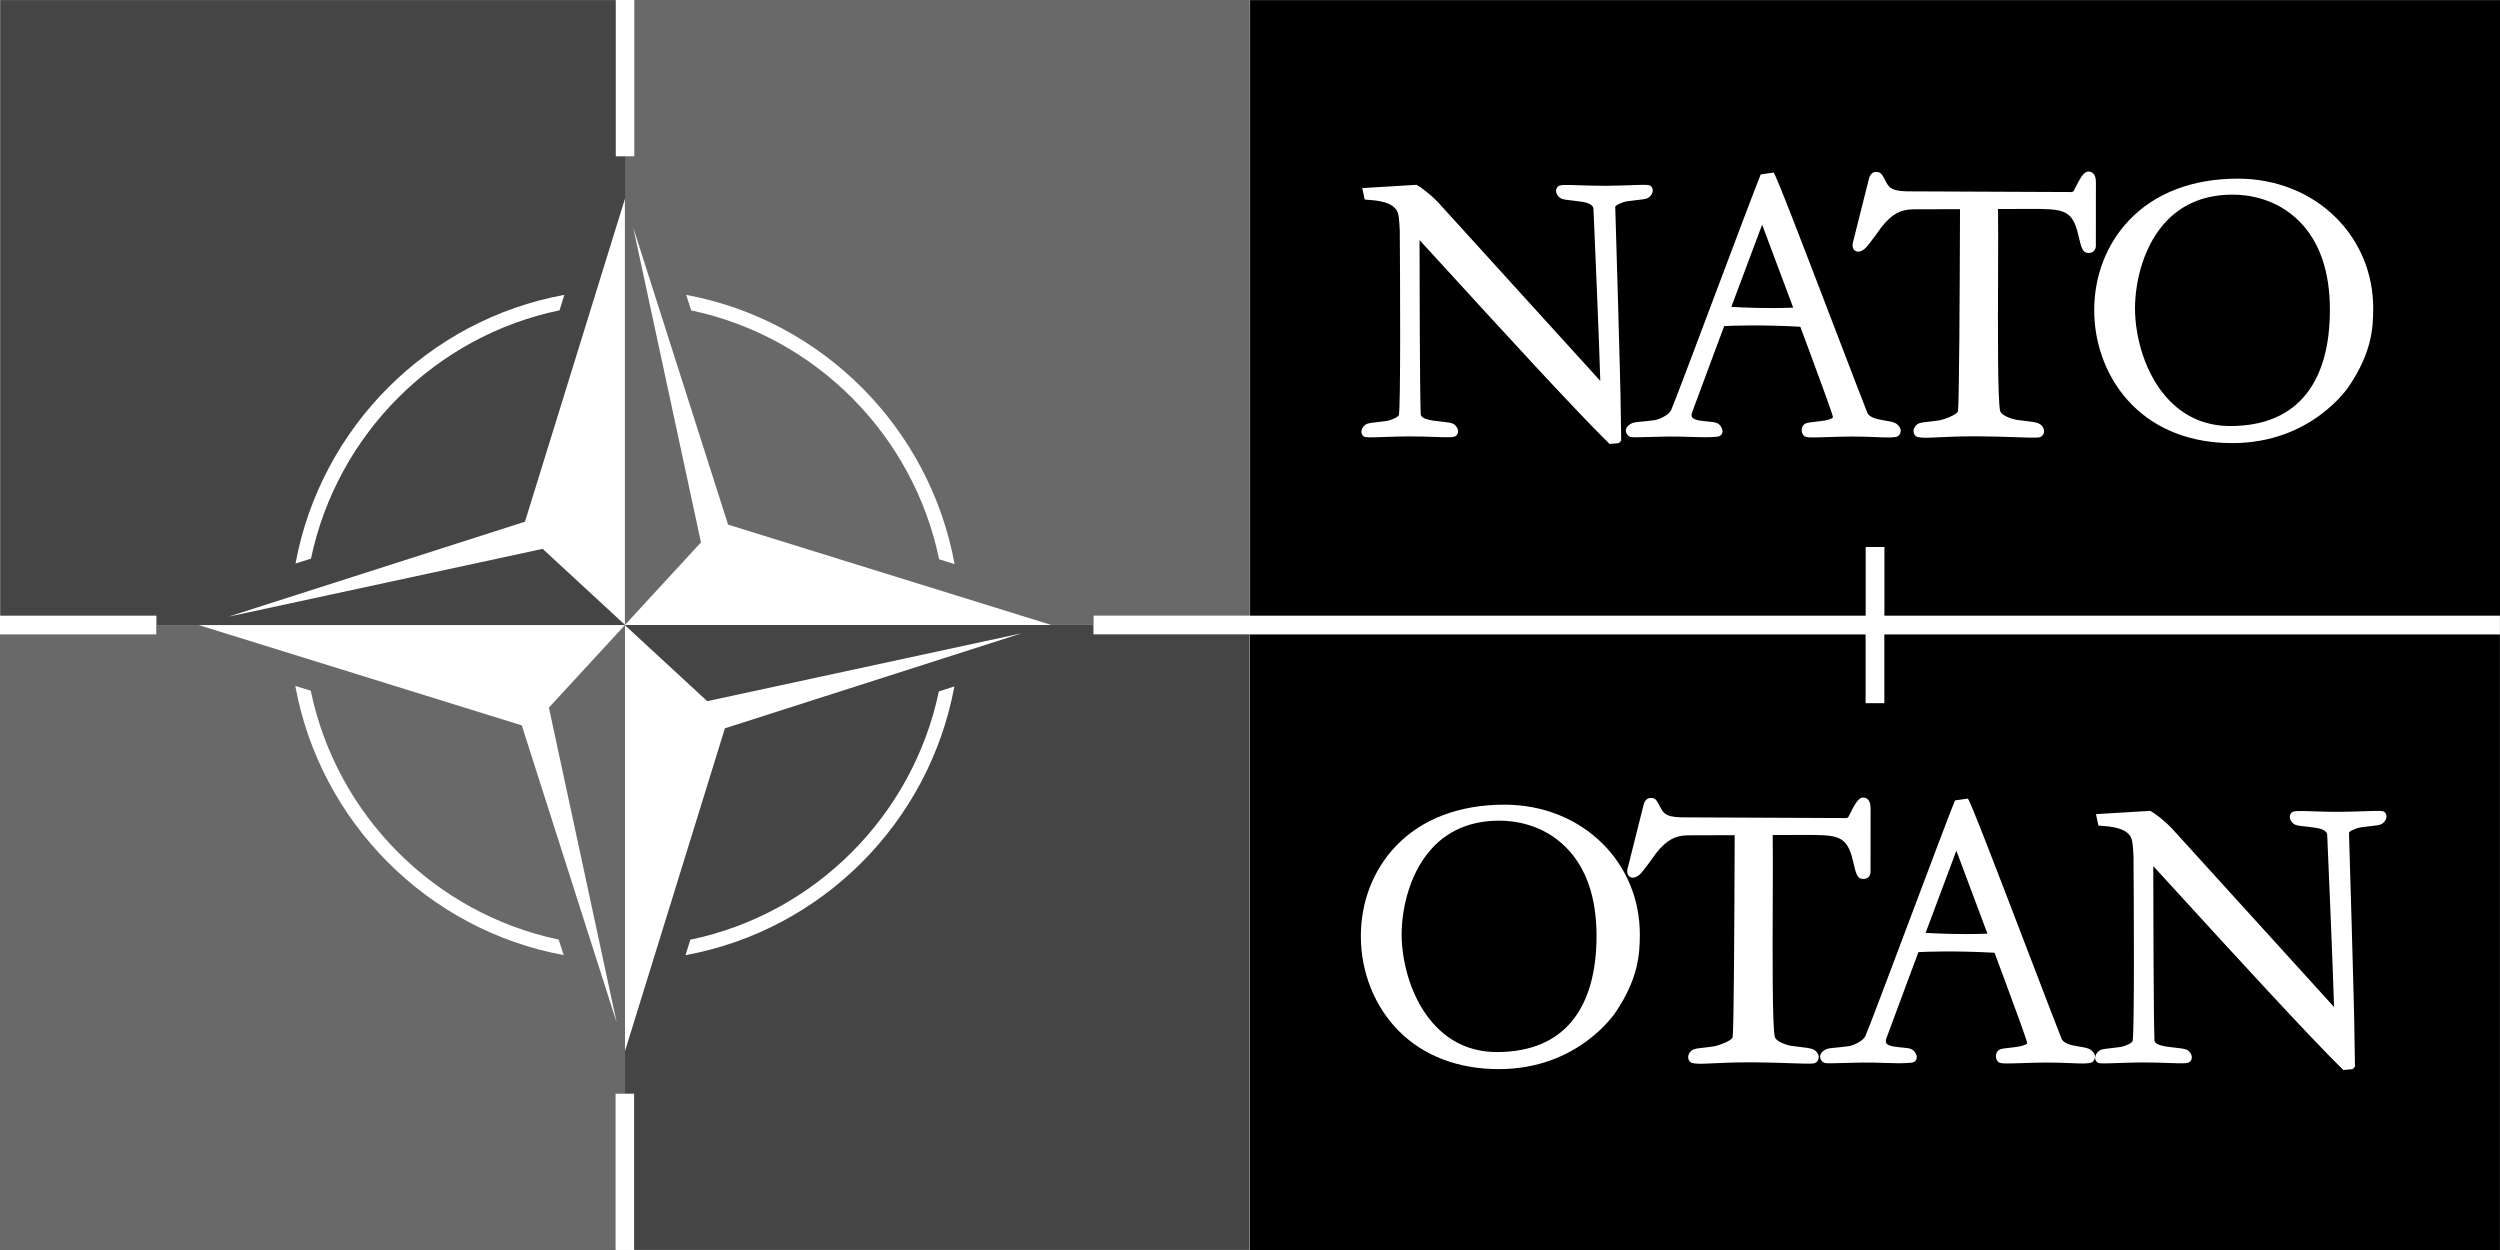
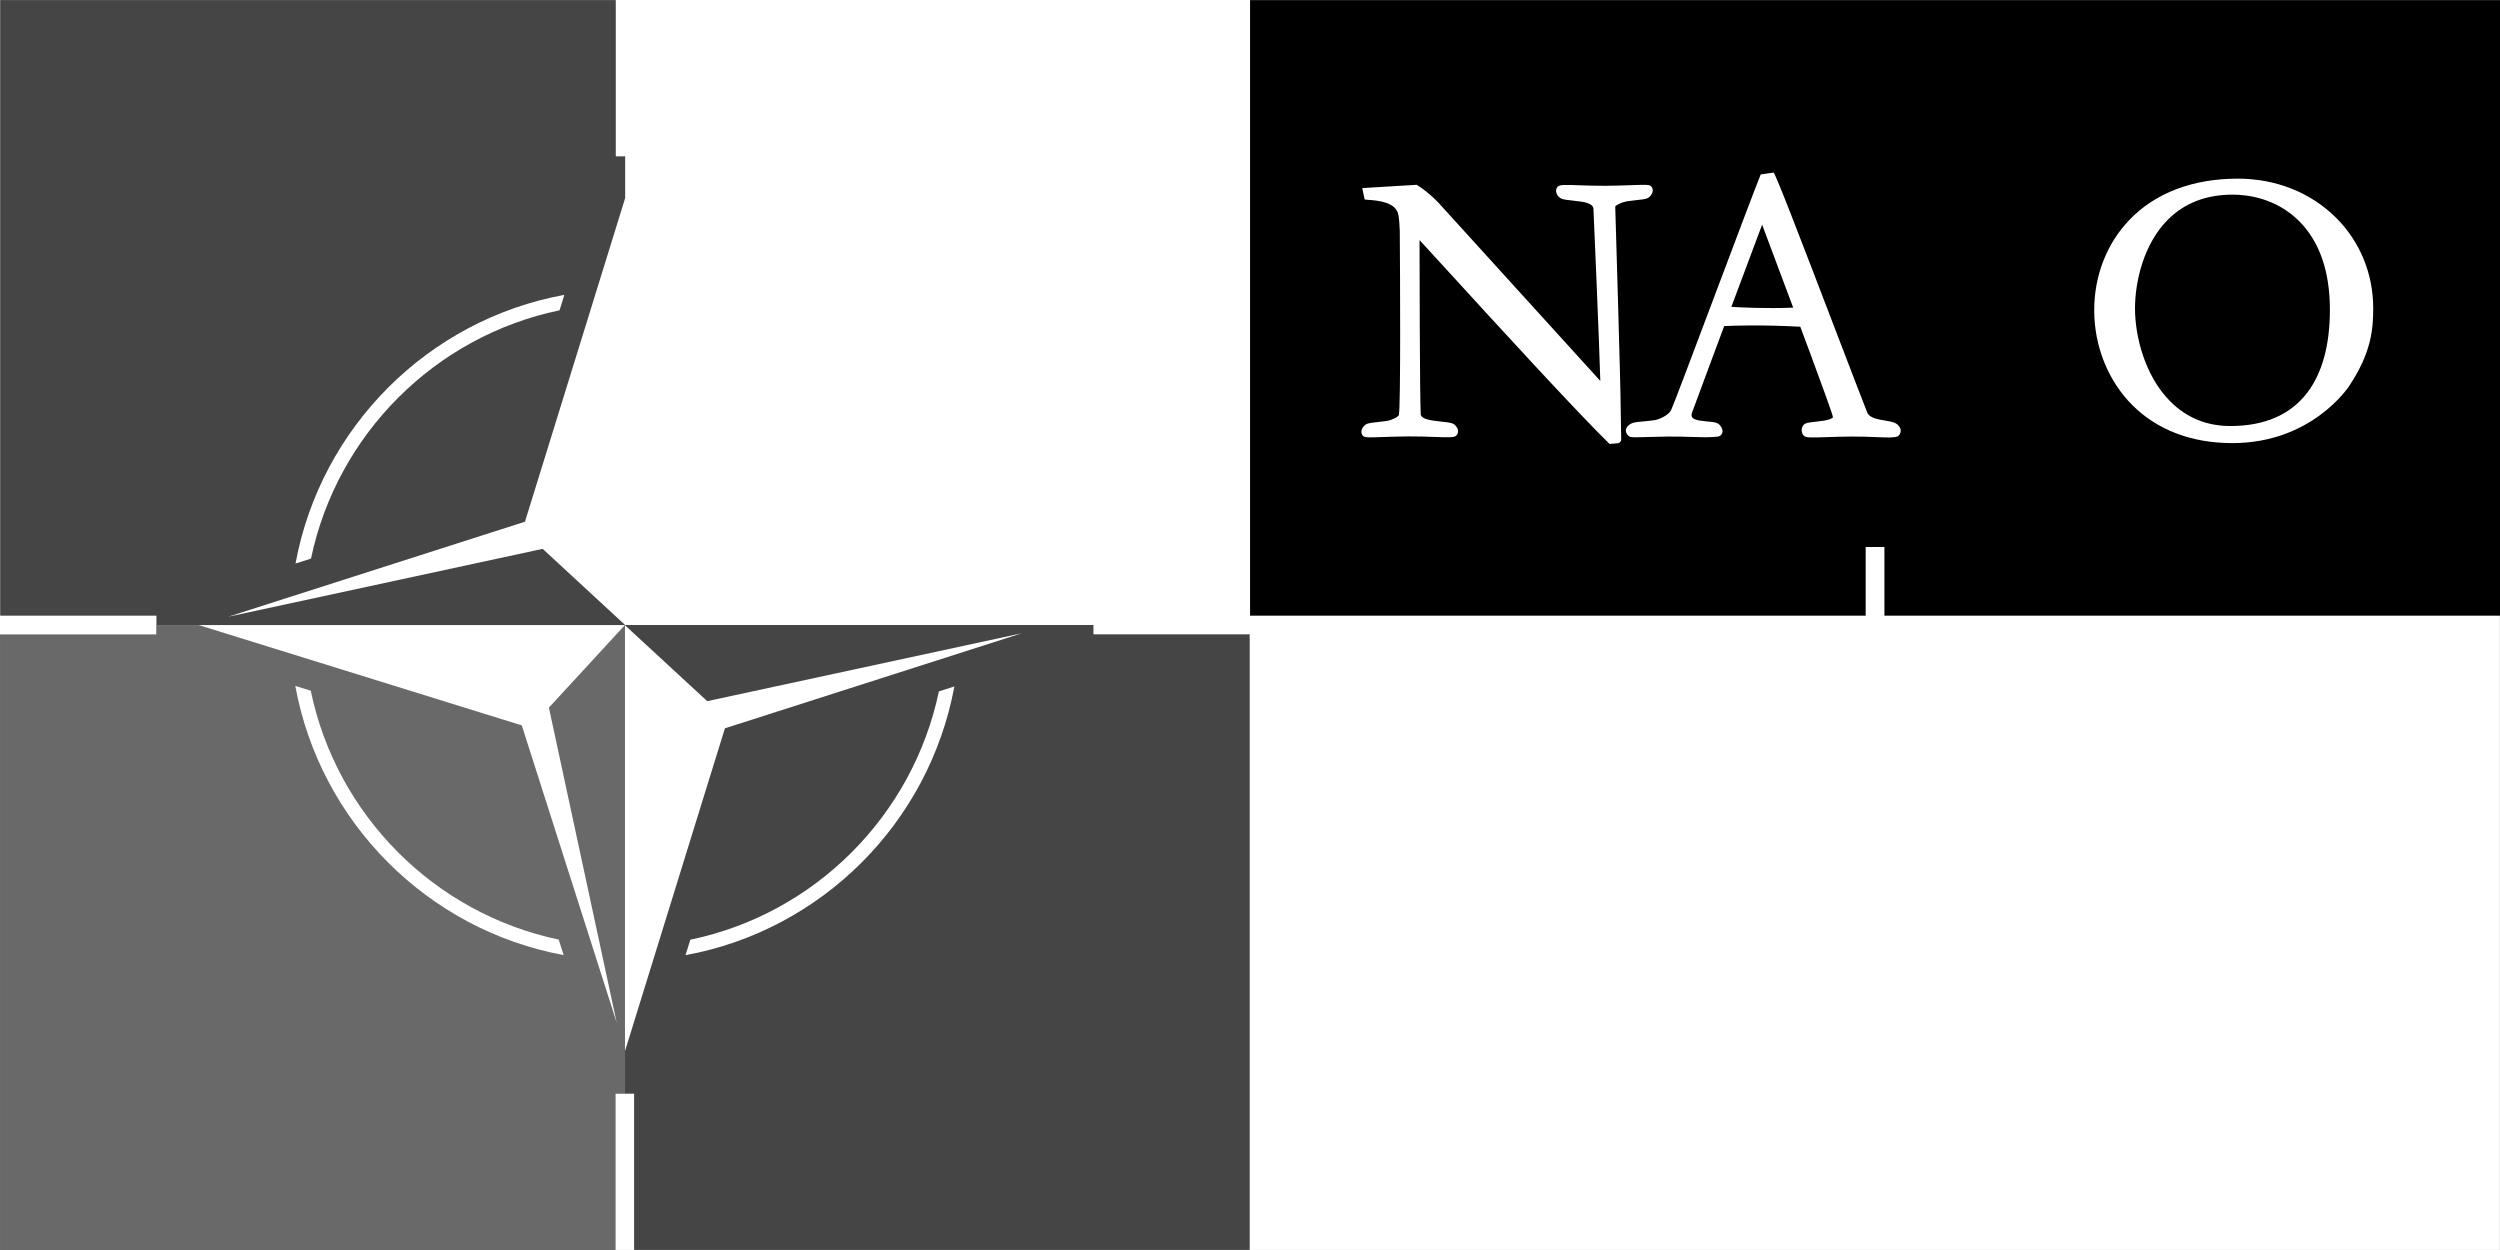
<svg xmlns="http://www.w3.org/2000/svg" width="144" height="72" viewBox="0 0 144 72" fill="none">
  <rect x="0" y="0" width="144" height="72" fill="#808080" stroke="none" />
  <g clip-path="url(#clip0_2533_35582)">
    <path d="M143.993 0H-0.001V71.997H143.993V0Z" fill="white" />
-     <path fill-rule="evenodd" clip-rule="evenodd" d="M108.538 36.544V40.504H107.459V36.544H71.999V72.002H143.996V36.544H108.538Z" fill="black" />
-     <path d="M35.994 36L40.376 31.241L36.471 13.097L41.938 30.218L60.554 35.998H62.993V35.458H71.992V0.001L36.535 -0.002L36.535 8.999H35.994L35.994 36ZM54.984 32.491L54.094 32.215C52.606 25.041 46.972 19.387 39.813 17.88L39.526 16.986C47.367 18.438 53.545 24.635 54.984 32.49L54.984 32.491Z" fill="#696969" />
    <path d="M71.983 71.997V36.538H62.983V35.999L35.984 35.999L40.736 40.387L58.852 36.476L41.755 41.951L35.984 60.594V62.997H36.524V71.997L71.983 71.997ZM39.486 55.018L39.763 54.127C46.929 52.638 52.575 46.995 54.08 39.825L54.972 39.539C53.52 47.392 47.334 53.58 39.486 55.018Z" fill="#454545" />
    <path d="M35.999 36L31.617 40.759L35.522 58.903L30.055 41.782L11.439 36.002H9V36.542H0.001V71.999L35.458 72.002V63.001H35.999L35.999 36ZM17.01 39.509L17.899 39.786C19.388 46.959 25.021 52.613 32.18 54.12L32.467 55.014C24.626 53.562 18.448 47.365 17.009 39.51L17.01 39.509Z" fill="#696969" />
    <path d="M0.01 0.004V35.463H9.01V36.002H36.009L31.257 31.614L13.141 35.525L30.238 30.05L36.01 11.407V9.003H35.469V0.003L0.01 0.004ZM32.507 16.983L32.23 17.874C25.064 19.363 19.418 25.006 17.913 32.176L17.021 32.461C18.473 24.609 24.659 18.421 32.507 16.983Z" fill="#454545" />
    <path fill-rule="evenodd" clip-rule="evenodd" d="M72.004 0.006V35.462H107.463V31.506H108.543V35.462H144.003V0.006H72.004Z" fill="black" />
-     <path fill-rule="evenodd" clip-rule="evenodd" d="M120.299 14.571C119.965 14.571 119.889 14.31 119.716 13.557C119.367 12.033 118.836 12.033 116.862 12.034L115.086 12.04C115.1 12.842 115.094 14.267 115.089 15.776C115.077 19.017 115.062 23.029 115.207 23.668C115.265 23.921 115.839 24.126 116.13 24.179L116.677 24.249C117.243 24.316 117.5 24.346 117.656 24.586C117.789 24.79 117.76 25.003 117.583 25.141C117.477 25.223 117.267 25.223 116.138 25.183C115.534 25.163 114.782 25.136 113.917 25.131C112.843 25.131 112.145 25.165 111.634 25.189C111.049 25.218 110.738 25.234 110.441 25.172C110.329 25.127 110.257 25.042 110.23 24.929C110.198 24.8 110.231 24.662 110.322 24.549C110.479 24.357 110.628 24.341 111.025 24.299C111.207 24.279 111.413 24.256 111.674 24.218C112.021 24.156 112.742 23.879 112.777 23.68C112.854 23.184 112.88 16.489 112.892 13.271L112.897 12.048L110.205 12.056C109.453 12.064 108.972 12.335 108.367 13.089C108.229 13.297 107.84 13.825 107.564 14.168C107.403 14.368 107.133 14.567 106.903 14.471C106.818 14.435 106.68 14.331 106.713 14.029L107.65 10.298C107.681 10.152 107.8 9.904 108.049 9.904C108.328 9.904 108.377 9.994 108.583 10.379L108.672 10.545C108.846 10.826 108.982 11.048 110.188 11.023L119.31 11.062C119.352 11.062 119.434 11.039 119.448 10.992C119.804 10.28 120.016 9.881 120.288 9.881C120.486 9.882 120.724 9.99 120.724 10.501L120.721 14.19C120.7 14.428 120.543 14.571 120.299 14.571Z" fill="white" />
    <path fill-rule="evenodd" clip-rule="evenodd" d="M93.366 25.402C93.263 25.518 93.248 25.525 93.232 25.526L92.71 25.572C90.691 23.59 86.207 18.685 83.528 15.753L81.765 13.829C81.768 15.626 81.779 22.632 81.834 23.882C81.881 24.108 82.285 24.181 82.501 24.22C82.781 24.26 82.99 24.283 83.141 24.3C83.568 24.346 83.717 24.363 83.874 24.554C84.044 24.766 83.996 24.981 83.88 25.092C83.763 25.202 83.499 25.199 82.604 25.167C82.23 25.153 81.664 25.133 81.103 25.137C80.606 25.14 80.113 25.158 79.718 25.171C78.815 25.203 78.647 25.203 78.555 25.141C78.484 25.094 78.434 25.015 78.42 24.924C78.408 24.843 78.417 24.718 78.532 24.576C78.688 24.385 78.835 24.369 79.235 24.326C79.414 24.306 79.623 24.283 79.883 24.246C80.196 24.189 80.56 24.005 80.578 23.894C80.681 23.275 80.648 16.039 80.627 13.306C80.599 12.581 80.554 12.368 80.51 12.245C80.284 11.611 79.258 11.542 78.82 11.513C78.712 11.505 78.648 11.501 78.604 11.491L78.465 10.834L81.596 10.645C81.862 10.791 82.377 11.175 82.851 11.673L92.178 21.942C92.103 19.423 91.857 13.723 91.782 12.004C91.734 11.731 91.317 11.656 91.117 11.62C90.805 11.575 90.579 11.55 90.446 11.535C90.047 11.493 89.898 11.476 89.741 11.284C89.57 11.073 89.618 10.858 89.735 10.747C89.852 10.636 90.116 10.64 91.016 10.673C91.442 10.687 91.972 10.706 92.511 10.702C93.01 10.698 93.503 10.681 93.898 10.668C94.8 10.636 94.968 10.635 95.061 10.698C95.132 10.747 95.181 10.826 95.195 10.917C95.206 10.996 95.196 11.12 95.083 11.262C94.926 11.454 94.777 11.471 94.378 11.513C94.205 11.532 93.998 11.555 93.73 11.592C93.346 11.662 93.035 11.846 93.038 11.909C93.041 11.975 93.357 22.552 93.351 23.463L93.382 25.359L93.366 25.402Z" fill="white" />
    <path fill-rule="evenodd" clip-rule="evenodd" d="M99.726 17.675C100.261 17.708 101.738 17.784 103.288 17.72L101.498 12.941L99.726 17.675ZM109.48 24.86C109.463 24.989 109.38 25.086 109.307 25.134C109.107 25.217 108.764 25.206 108.067 25.178C107.681 25.162 107.154 25.14 106.608 25.145C106.135 25.149 105.702 25.163 105.262 25.177C104.332 25.207 104.059 25.212 103.933 25.126C103.809 25.03 103.725 24.812 103.812 24.598C103.907 24.369 104.081 24.349 104.461 24.306C104.626 24.288 104.824 24.265 105.079 24.227C105.209 24.201 105.514 24.141 105.58 24.032C105.555 23.859 105.021 22.384 104.264 20.342L103.697 18.82C101.369 18.695 99.796 18.758 99.312 18.784L98.693 20.448L98.495 20.98L97.464 23.758C97.425 23.873 97.425 23.964 97.461 24.026C97.535 24.153 97.76 24.197 97.894 24.223C98.121 24.257 98.291 24.272 98.433 24.285C98.826 24.322 99.043 24.342 99.192 24.7C99.233 24.81 99.225 24.918 99.172 25.005C99.119 25.09 99.026 25.143 98.911 25.154C98.414 25.202 97.938 25.186 97.387 25.167C97.041 25.155 96.586 25.14 96.081 25.145C95.602 25.151 95.185 25.163 94.849 25.173C94.086 25.196 93.944 25.196 93.856 25.142C93.763 25.085 93.661 24.974 93.65 24.828C93.644 24.743 93.667 24.617 93.81 24.497C94.01 24.334 94.164 24.32 94.539 24.286C94.724 24.269 94.963 24.247 95.292 24.203C95.547 24.168 96.105 23.925 96.252 23.632C96.369 23.398 97.59 20.153 98.771 17.015L98.821 16.881C99.888 14.048 101.096 10.837 101.417 10.047L102.159 9.94C102.304 10.083 103.71 13.75 105.688 18.917C106.645 21.413 107.47 23.571 107.572 23.808C107.734 24.08 108.197 24.158 108.445 24.201C109.089 24.305 109.201 24.345 109.365 24.529C109.479 24.657 109.491 24.779 109.48 24.86Z" fill="white" />
    <path fill-rule="evenodd" clip-rule="evenodd" d="M128.6 11.211C127.081 11.211 125.828 11.694 124.874 12.648C123.475 14.048 122.976 16.213 122.976 17.773C122.976 19.303 123.51 21.623 125.015 23.128C125.952 24.065 127.112 24.539 128.465 24.539C130.422 24.539 131.907 23.902 132.878 22.645C133.757 21.506 134.202 19.89 134.202 17.842C134.202 15.631 133.607 13.915 132.433 12.74C131.103 11.41 129.46 11.211 128.6 11.211ZM135.323 22.216C135.236 22.351 133.122 25.523 128.579 25.523C126.244 25.523 124.255 24.767 122.827 23.339C121.428 21.941 120.627 19.949 120.627 17.872C120.627 15.881 121.345 14.035 122.648 12.672C124.138 11.114 126.298 10.29 128.897 10.29C131.095 10.29 133.107 11.092 134.563 12.548C135.939 13.924 136.697 15.772 136.697 17.753C136.697 18.965 136.59 20.308 135.324 22.216" fill="white" />
-     <path fill-rule="evenodd" clip-rule="evenodd" d="M107.321 50.629C106.987 50.629 106.91 50.368 106.738 49.615C106.389 48.091 105.858 48.091 103.884 48.092L102.107 48.098C102.121 48.9 102.116 50.325 102.11 51.834C102.098 55.075 102.083 59.087 102.229 59.726C102.287 59.979 102.86 60.184 103.152 60.237L103.698 60.307C104.264 60.374 104.521 60.404 104.677 60.644C104.81 60.848 104.781 61.061 104.604 61.199C104.498 61.281 104.289 61.281 103.159 61.241C102.555 61.221 101.803 61.194 100.938 61.189C99.864 61.189 99.166 61.222 98.656 61.247C98.07 61.276 97.759 61.292 97.463 61.23C97.35 61.185 97.278 61.1 97.251 60.987C97.22 60.858 97.252 60.72 97.343 60.607C97.5 60.415 97.649 60.399 98.046 60.357C98.229 60.337 98.434 60.314 98.695 60.276C99.043 60.214 99.764 59.937 99.799 59.738C99.876 59.242 99.901 52.547 99.913 49.33L99.918 48.106L97.226 48.114C96.475 48.122 95.993 48.393 95.389 49.147C95.251 49.355 94.861 49.883 94.586 50.226C94.425 50.426 94.155 50.625 93.925 50.529C93.839 50.493 93.701 50.389 93.735 50.087L94.671 46.356C94.703 46.21 94.821 45.962 95.07 45.962C95.35 45.962 95.398 46.052 95.605 46.437L95.693 46.603C95.867 46.884 96.003 47.106 97.209 47.081L106.332 47.12C106.373 47.12 106.455 47.096 106.47 47.05C106.825 46.338 107.037 45.939 107.309 45.939C107.508 45.94 107.745 46.048 107.745 46.559L107.743 50.248C107.721 50.486 107.565 50.629 107.321 50.629Z" fill="white" />
    <path fill-rule="evenodd" clip-rule="evenodd" d="M135.63 61.463C135.527 61.578 135.511 61.585 135.495 61.586L134.974 61.632C132.955 59.65 128.471 54.745 125.792 51.814L124.029 49.889C124.031 51.686 124.043 58.693 124.098 59.942C124.145 60.169 124.549 60.241 124.764 60.28C125.045 60.32 125.253 60.343 125.405 60.361C125.831 60.407 125.98 60.423 126.137 60.614C126.308 60.826 126.26 61.041 126.143 61.152C126.027 61.262 125.763 61.259 124.867 61.227C124.493 61.214 123.927 61.193 123.367 61.197C122.87 61.201 122.377 61.218 121.982 61.231C121.078 61.263 120.91 61.263 120.819 61.202C120.748 61.154 120.698 61.075 120.684 60.984C120.672 60.903 120.681 60.778 120.796 60.636C120.951 60.446 121.099 60.429 121.498 60.386C121.677 60.366 121.886 60.343 122.147 60.306C122.46 60.249 122.824 60.065 122.842 59.954C122.945 59.335 122.912 52.1 122.89 49.366C122.862 48.641 122.818 48.428 122.774 48.305C122.548 47.671 121.522 47.602 121.083 47.573C120.976 47.565 120.912 47.561 120.868 47.551L120.729 46.894L123.859 46.705C124.125 46.851 124.641 47.235 125.115 47.733L134.442 58.003C134.366 55.483 134.121 49.783 134.046 48.064C133.998 47.792 133.58 47.716 133.381 47.68C133.068 47.635 132.843 47.61 132.709 47.596C132.31 47.553 132.161 47.537 132.004 47.344C131.834 47.134 131.882 46.918 131.998 46.807C132.116 46.696 132.379 46.701 133.28 46.733C133.706 46.748 134.236 46.766 134.774 46.762C135.274 46.758 135.766 46.741 136.162 46.728C137.064 46.696 137.231 46.696 137.324 46.759C137.396 46.807 137.444 46.886 137.458 46.977C137.47 47.056 137.459 47.181 137.346 47.322C137.19 47.515 137.041 47.531 136.642 47.573C136.469 47.592 136.261 47.615 135.994 47.653C135.609 47.722 135.298 47.906 135.302 47.97C135.305 48.035 135.621 58.612 135.615 59.523L135.646 61.419L135.63 61.463Z" fill="white" />
    <path fill-rule="evenodd" clip-rule="evenodd" d="M110.915 53.733C111.449 53.766 112.926 53.842 114.476 53.778L112.687 48.999L110.915 53.733ZM120.669 60.918C120.652 61.047 120.568 61.144 120.496 61.192C120.296 61.275 119.953 61.264 119.256 61.236C118.87 61.22 118.342 61.198 117.797 61.203C117.324 61.207 116.891 61.221 116.451 61.236C115.521 61.265 115.247 61.27 115.121 61.184C114.998 61.088 114.913 60.87 115 60.656C115.096 60.427 115.269 60.407 115.65 60.364C115.815 60.347 116.013 60.324 116.268 60.285C116.397 60.26 116.702 60.199 116.769 60.09C116.744 59.917 116.21 58.442 115.453 56.401L114.886 54.878C112.557 54.753 110.985 54.816 110.501 54.843L109.881 56.506L109.684 57.038L108.652 59.816C108.614 59.932 108.613 60.022 108.649 60.084C108.724 60.211 108.949 60.255 109.082 60.281C109.309 60.315 109.48 60.331 109.621 60.343C110.015 60.38 110.231 60.4 110.381 60.758C110.421 60.868 110.414 60.976 110.36 61.063C110.307 61.149 110.214 61.201 110.099 61.212C109.602 61.26 109.126 61.244 108.575 61.225C108.229 61.213 107.774 61.198 107.27 61.203C106.791 61.209 106.373 61.221 106.037 61.231C105.274 61.254 105.132 61.254 105.044 61.201C104.951 61.143 104.849 61.032 104.839 60.886C104.832 60.801 104.855 60.675 104.998 60.555C105.199 60.392 105.353 60.378 105.728 60.344C105.912 60.327 106.151 60.305 106.48 60.261C106.735 60.227 107.294 59.983 107.44 59.69C107.558 59.456 108.778 56.211 109.96 53.073L110.01 52.939C111.076 50.106 112.285 46.895 112.606 46.105L113.347 45.998C113.492 46.141 114.899 49.808 116.877 54.975C117.833 57.471 118.659 59.629 118.76 59.866C118.922 60.138 119.385 60.217 119.633 60.259C120.277 60.363 120.389 60.403 120.554 60.587C120.668 60.715 120.679 60.837 120.669 60.918Z" fill="white" />
-     <path fill-rule="evenodd" clip-rule="evenodd" d="M86.358 47.27C84.839 47.27 83.585 47.753 82.632 48.707C81.232 50.106 80.734 52.272 80.734 53.831C80.734 55.361 81.268 57.681 82.773 59.187C83.71 60.123 84.87 60.598 86.222 60.598C88.18 60.598 89.665 59.96 90.636 58.703C91.514 57.565 91.96 55.949 91.96 53.901C91.96 51.69 91.365 49.973 90.191 48.799C88.86 47.468 87.218 47.27 86.358 47.27ZM93.081 58.274C92.993 58.41 90.88 61.581 86.336 61.581C84.002 61.581 82.013 60.826 80.585 59.398C79.186 58 78.385 56.007 78.385 53.93C78.385 51.94 79.102 50.094 80.406 48.73C81.895 47.172 84.056 46.349 86.655 46.349C88.853 46.349 90.864 47.151 92.321 48.607C93.697 49.982 94.454 51.831 94.454 53.812C94.454 55.024 94.348 56.367 93.082 58.274" fill="white" />
  </g>
  <defs>
    <clipPath id="clip0_2533_35582">
      <rect width="144" height="72.003" fill="white" />
    </clipPath>
  </defs>
</svg>